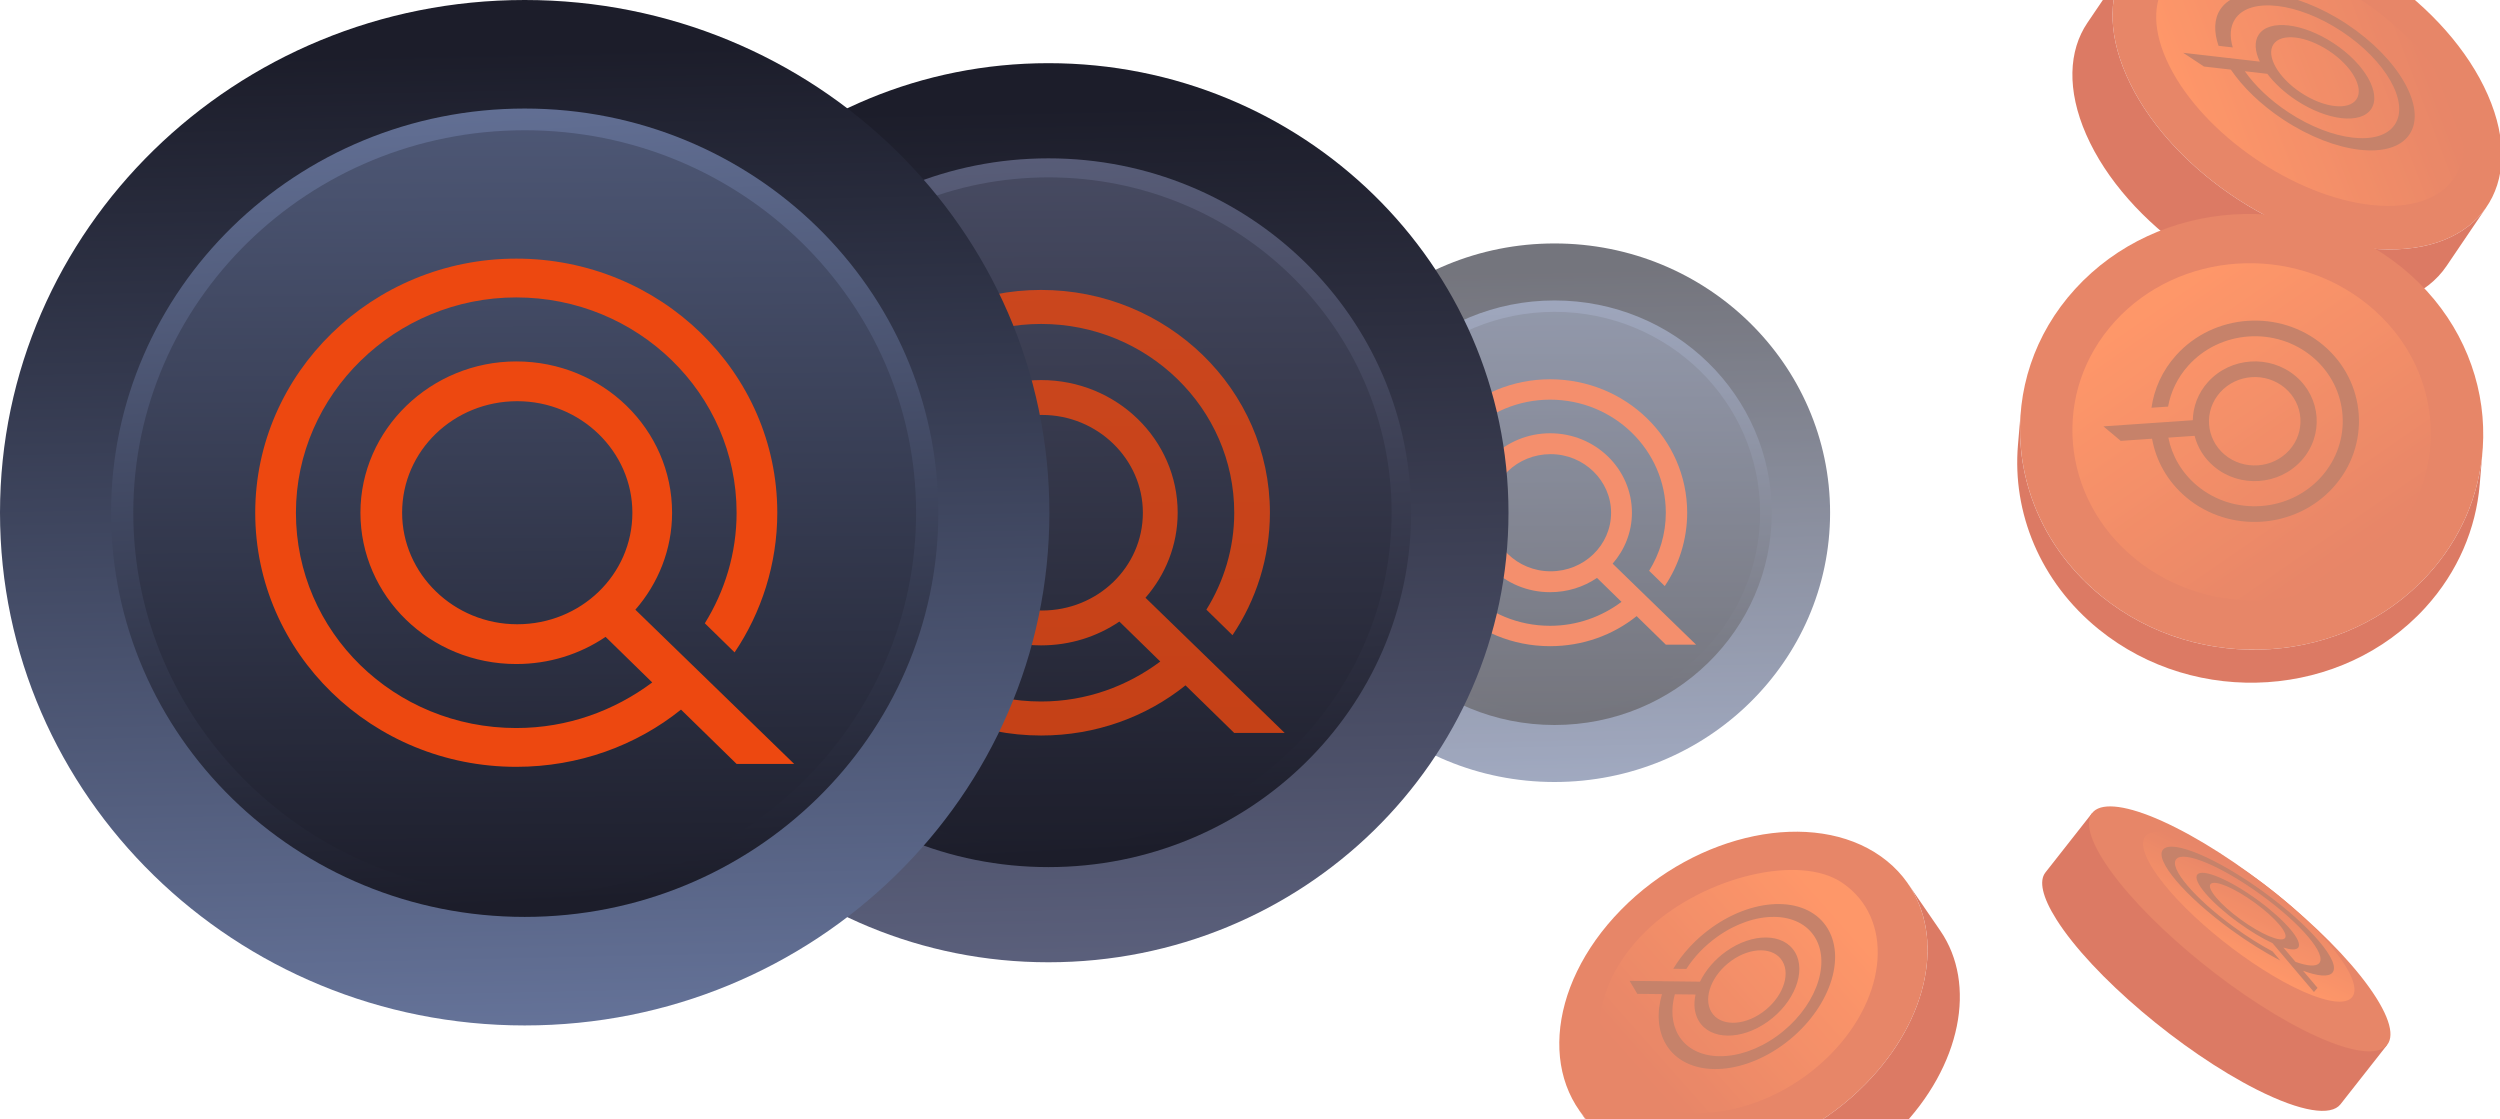
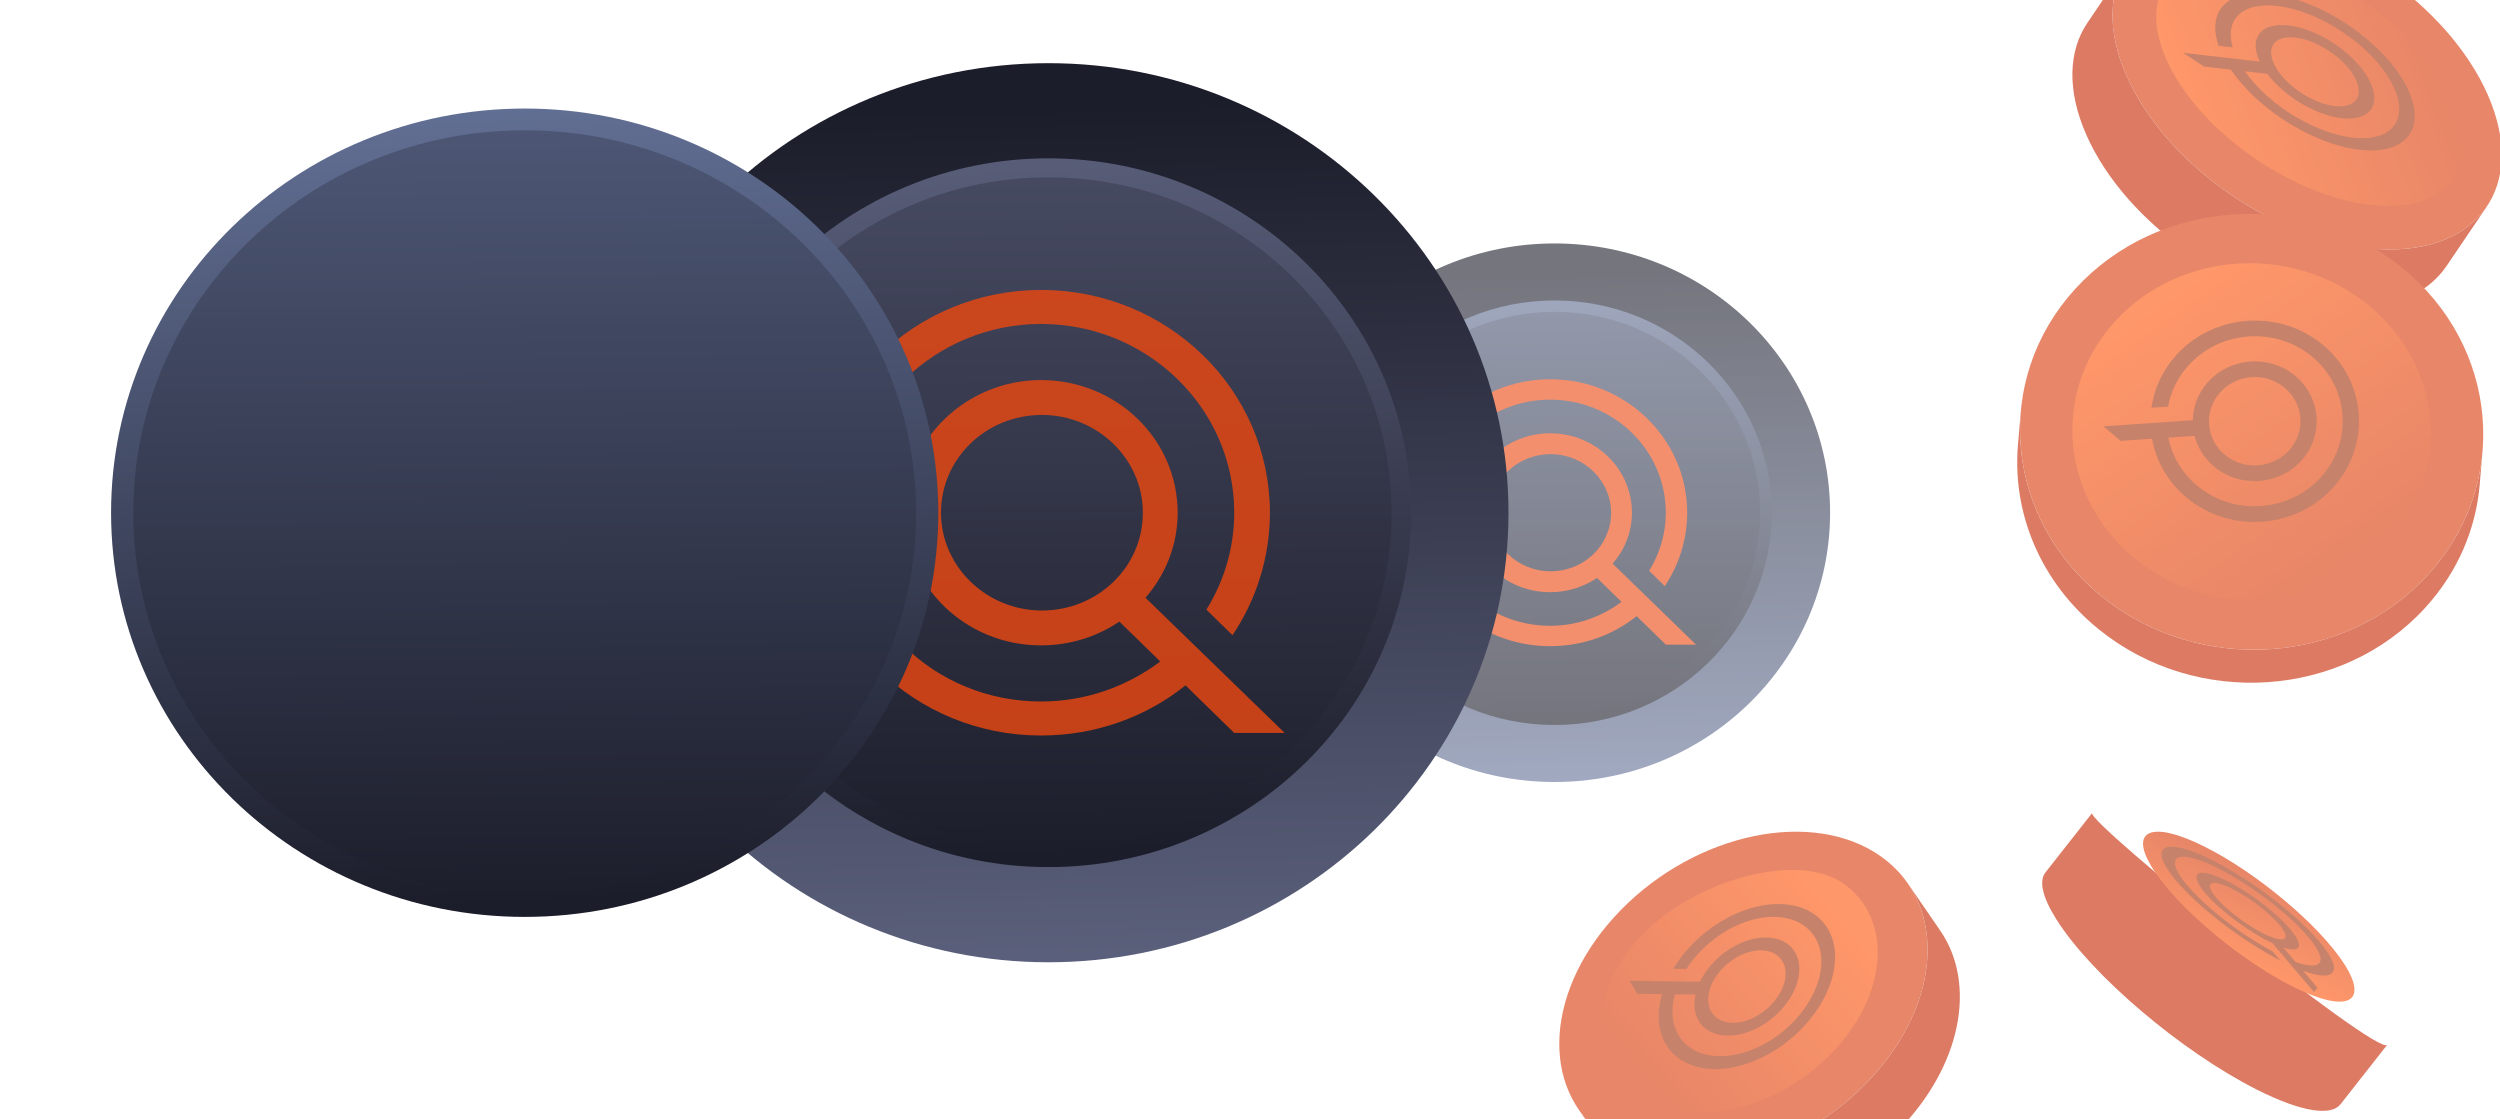
<svg xmlns="http://www.w3.org/2000/svg" width="668" height="299" viewBox="0 0 668 299" fill="none">
  <g clip-path="url(#clip0_17370_182856)">
    <g opacity="0.71">
      <path d="M664.757 25.389C654.146 1.182 623.919 -19.613 597.246 -21.067C570.573 -22.52 557.552 -4.081 568.163 20.125C578.772 44.326 608.992 65.12 635.664 66.574C662.337 68.027 675.366 49.589 664.757 25.389Z" fill="#DD542A" />
      <path d="M654.833 25.42C645.629 7.042 621.342 -9.591 600.587 -11.738C579.832 -13.884 570.467 -0.73 579.67 17.648C588.871 36.021 613.153 52.654 633.907 54.8C654.662 56.946 664.034 43.793 654.833 25.42Z" fill="url(#paint0_linear_17370_182856)" />
      <path d="M653.714 71.079C648.516 78.754 638.488 83.148 624.939 82.41C598.266 80.957 568.046 60.162 557.437 35.962C552.215 24.049 552.717 13.533 557.752 6.097L568.477 -9.739C563.442 -2.303 562.94 8.212 568.162 20.125C578.771 44.326 608.991 65.12 635.664 66.574C649.213 67.312 659.241 62.917 664.439 55.242L653.714 71.079Z" fill="#CE4424" />
      <path d="M583.344 14.108L588.902 17.774L596.082 18.601C599.252 23.262 604.088 27.994 610.12 31.973C624.063 41.17 639.191 42.914 643.844 35.86C648.497 28.805 640.941 15.584 626.998 6.387C613.058 -2.808 597.929 -4.551 593.277 2.503C591.572 5.088 591.507 8.501 592.794 12.239L596.595 12.677C595.728 9.772 595.868 7.132 597.209 5.098C601.139 -0.859 613.913 0.612 625.687 8.378C637.461 16.144 643.842 27.31 639.913 33.267C635.984 39.223 623.207 37.75 611.436 29.985C606.489 26.722 602.494 22.859 599.816 19.034L605.837 19.728C607.706 22.206 610.34 24.677 613.543 26.79C621.834 32.259 630.829 33.295 633.596 29.1C636.363 24.905 631.871 17.044 623.58 11.575C615.288 6.105 606.292 5.07 603.526 9.265C602.301 11.121 602.501 13.698 603.822 16.467L583.344 14.108ZM614.853 24.799C608.73 20.76 605.412 14.954 607.455 11.857C609.499 8.759 616.142 9.524 622.264 13.563C628.387 17.602 631.705 23.407 629.662 26.505C627.619 29.602 620.976 28.837 614.853 24.799Z" fill="#AE4F2D" />
      <path d="M561.564 159.35C587.608 180.425 626.658 177.827 648.796 153.54C670.928 129.26 667.757 92.495 641.714 71.42C615.67 50.345 576.612 52.938 554.481 77.218C532.343 101.505 535.521 138.276 561.564 159.35Z" fill="#DD542A" />
      <path d="M570.624 149.41C590.779 165.719 621 163.708 638.132 144.913C655.26 126.123 652.806 97.671 632.651 81.361C612.496 65.051 582.27 67.057 565.142 85.848C548.01 104.643 550.469 133.1 570.624 149.41Z" fill="url(#paint1_linear_17370_182856)" />
      <path d="M539.947 110.092L539.197 118.913C537.668 136.917 545.054 155.418 560.814 168.171C586.858 189.246 625.908 186.648 648.046 162.361C656.786 152.773 661.58 141.238 662.578 129.491L663.327 120.671C662.329 132.417 657.535 143.952 648.795 153.54C626.658 177.827 587.607 180.425 561.564 159.351C545.804 146.597 538.417 128.096 539.947 110.092Z" fill="#CE4424" />
      <path d="M562.042 113.923L566.66 117.8L575.029 117.226C576.082 123.106 579.151 128.681 584.163 132.888C595.746 142.613 613.378 141.406 623.471 130.196C633.564 118.986 632.352 101.955 620.769 92.23C609.188 82.507 591.554 83.716 581.462 94.926C577.764 99.034 575.585 103.922 574.877 108.945L579.306 108.642C580.023 104.705 581.819 100.901 584.728 97.67C593.252 88.204 608.142 87.182 617.923 95.394C627.705 103.606 628.728 117.988 620.205 127.455C611.684 136.919 596.791 137.939 587.012 129.729C582.902 126.278 580.338 121.739 579.38 116.932L586.398 116.451C587.185 119.532 588.922 122.417 591.583 124.651C598.471 130.434 608.955 129.715 614.957 123.049C620.959 116.383 620.239 106.256 613.351 100.473C606.463 94.69 595.977 95.411 589.976 102.076C587.319 105.026 585.982 108.656 585.913 112.287L562.042 113.923ZM594.427 121.488C589.34 117.217 588.809 109.739 593.241 104.816C597.673 99.894 605.416 99.363 610.502 103.634C615.589 107.904 616.121 115.382 611.689 120.305C607.259 125.225 599.515 125.757 594.427 121.488Z" fill="#AE4F2D" />
      <path d="M433.132 243.114C453.435 222.406 484.532 216.021 502.598 228.846C520.664 241.671 518.859 268.851 498.556 289.559C478.258 310.261 447.155 316.642 429.09 303.818C411.024 290.992 412.833 263.816 433.132 243.114Z" fill="#DD542A" />
      <path d="M441.154 247.512C455.703 234.355 480.66 228.066 492.194 235.845C506.114 245.234 504.547 266.068 489.158 281.698C473.774 297.323 450.189 302.128 436.482 292.432C422.774 282.737 424.89 262.22 441.154 247.512Z" fill="url(#paint2_linear_17370_182856)" />
      <path d="M507.18 302.124C486.882 322.826 455.78 329.208 437.714 316.382C434.772 314.294 432.358 311.825 430.464 309.066L421.841 296.501C423.735 299.26 426.149 301.729 429.091 303.817C447.157 316.642 478.259 310.261 498.557 289.559C515.554 272.223 519.587 250.351 509.85 236.163L518.473 248.728C528.21 262.916 524.177 284.788 507.18 302.124Z" fill="#CE4424" />
      <path d="M435.428 262.083L437.485 265.552L444.083 265.629C442.665 270.501 442.9 275.255 445.131 279.019C450.291 287.719 464.193 287.883 476.124 279.385C488.055 270.885 493.565 256.894 488.406 248.194C483.248 239.495 469.344 239.332 457.414 247.831C453.042 250.946 449.533 254.797 447.096 258.854L450.588 258.896C452.622 255.726 455.429 252.736 458.868 250.286C468.944 243.109 480.685 243.245 485.041 250.592C489.398 257.939 484.744 269.755 474.669 276.932C464.595 284.107 452.853 283.969 448.498 276.624C446.667 273.537 446.427 269.662 447.513 265.672L453.046 265.737C452.482 268.306 452.716 270.775 453.902 272.774C456.97 277.948 465.236 278.044 472.332 272.99C479.427 267.936 482.704 259.617 479.636 254.443C476.568 249.27 468.299 249.174 461.205 254.227C458.065 256.464 455.673 259.342 454.249 262.304L435.428 262.083ZM457.266 270.375C455 266.555 457.42 260.411 462.659 256.679C467.899 252.947 474.004 253.019 476.269 256.839C478.535 260.66 476.116 266.803 470.876 270.535C465.639 274.266 459.532 274.195 457.266 270.375Z" fill="#AE4F2D" />
-       <path d="M559.033 217.226L546.537 233.124C544.801 235.332 545.631 239.586 549.48 245.685C558.911 260.632 582.888 280.987 603.031 291.153C614.95 297.169 622.857 298.269 625.373 295.068L637.87 279.17C635.354 282.371 557.298 219.434 559.033 217.226Z" fill="#CE4424" />
-       <path d="M561.977 229.787C571.408 244.734 595.385 265.089 615.528 275.255C635.671 285.421 644.356 281.55 634.924 266.603C625.495 251.661 601.525 231.308 581.381 221.142C561.238 210.976 552.548 214.845 561.977 229.787Z" fill="#DD542A" />
+       <path d="M559.033 217.226L546.537 233.124C544.801 235.332 545.631 239.586 549.48 245.685C558.911 260.632 582.888 280.987 603.031 291.153C614.95 297.169 622.857 298.269 625.373 295.068L637.87 279.17C635.354 282.371 557.298 219.434 559.033 217.226" fill="#CE4424" />
      <path d="M575.279 232.186C581.882 242.564 598.692 256.684 612.823 263.724C626.955 270.765 633.059 268.062 626.456 257.683C619.854 247.308 603.049 233.19 588.917 226.149C574.786 219.109 568.678 221.81 575.279 232.186Z" fill="url(#paint3_linear_17370_182856)" />
      <path d="M618.281 265.065L619.249 263.963L615.371 259.388C619.293 260.83 622.157 261.114 623.207 259.917C625.633 257.151 617.465 247.514 604.998 238.433C592.529 229.351 580.412 224.212 577.985 226.978C575.559 229.743 583.729 239.382 596.197 248.463C600.765 251.791 605.286 254.588 609.299 256.661L607.248 254.24C604.035 252.531 600.476 250.301 596.882 247.684C586.353 240.014 579.454 231.875 581.503 229.54C583.552 227.204 593.785 231.544 604.314 239.213C614.84 246.88 621.739 255.02 619.691 257.355C618.83 258.336 616.525 258.14 613.358 257.011L610.107 253.176C612.065 253.808 613.486 253.877 614.044 253.242C615.486 251.597 610.629 245.866 603.214 240.466C595.8 235.065 588.595 232.009 587.152 233.654C585.709 235.299 590.568 241.031 597.981 246.431C601.263 248.821 604.504 250.751 607.222 252.018L618.281 265.065ZM610.527 250.681C609.461 251.895 604.14 249.639 598.665 245.651C593.19 241.663 589.603 237.431 590.668 236.216C591.734 235.002 597.054 237.258 602.53 241.246C608.003 245.233 611.591 249.466 610.527 250.681Z" fill="#AE4F2D" />
    </g>
    <g opacity="0.61">
      <path d="M415.37 208.951C456.035 208.951 489 176.737 489 137C489 97.262 456.035 65.049 415.37 65.049C374.705 65.049 341.739 97.262 341.739 137C341.739 176.737 374.705 208.951 415.37 208.951Z" fill="url(#paint4_linear_17370_182856)" />
      <path d="M415.37 193.719C447.426 193.719 473.413 168.325 473.413 137C473.413 105.675 447.426 80.28 415.37 80.28C383.313 80.28 357.326 105.675 357.326 137C357.326 168.325 383.313 193.719 415.37 193.719Z" fill="url(#paint5_linear_17370_182856)" />
      <path d="M415.369 190.672C445.703 190.672 470.294 166.642 470.294 137C470.294 107.357 445.703 83.327 415.369 83.327C385.034 83.327 360.443 107.357 360.443 137C360.443 166.642 385.034 190.672 415.369 190.672Z" fill="url(#paint6_linear_17370_182856)" />
      <path d="M453.183 172.25L430.899 150.61C434.102 146.935 436.052 142.171 436.052 137C436.052 125.295 426.303 115.768 414.186 115.768C402.208 115.768 392.319 125.295 392.319 137C392.319 148.704 402.068 158.231 414.186 158.231C418.782 158.231 423.099 156.87 426.72 154.421L433.267 160.817C427.974 164.764 421.428 167.214 414.186 167.214C397.054 167.214 383.266 153.74 383.266 137C383.266 120.396 397.194 106.786 414.186 106.786C431.177 106.786 445.105 120.259 445.105 137C445.105 142.716 443.434 148.024 440.648 152.515L444.827 156.598C448.587 151.018 450.815 144.213 450.815 137C450.815 117.265 434.381 101.342 414.186 101.342C393.99 101.342 377.556 117.401 377.556 137C377.556 156.734 393.99 172.658 414.186 172.658C422.96 172.658 431.038 169.664 437.306 164.628L445.105 172.25L453.183 172.25ZM398.169 137C398.169 128.289 405.411 121.348 414.325 121.348C423.239 121.348 430.481 128.425 430.481 137C430.481 145.71 423.239 152.651 414.325 152.651C405.411 152.651 398.169 145.574 398.169 137Z" fill="#ED4810" />
    </g>
    <path d="M280.144 257.119C348.033 257.119 403.068 203.34 403.068 137C403.068 70.66 348.033 16.88 280.144 16.88C212.256 16.88 157.221 70.66 157.221 137C157.221 203.34 212.256 257.119 280.144 257.119Z" fill="url(#paint7_linear_17370_182856)" />
    <path d="M280.145 231.691C333.662 231.691 377.047 189.296 377.047 137C377.047 84.703 333.662 42.309 280.145 42.309C226.628 42.309 183.243 84.703 183.243 137C183.243 189.296 226.628 231.691 280.145 231.691Z" fill="url(#paint8_linear_17370_182856)" />
    <path d="M280.144 226.604C330.787 226.604 371.841 186.487 371.841 137C371.841 87.513 330.787 47.395 280.144 47.395C229.502 47.395 188.448 87.513 188.448 137C188.448 186.487 229.502 226.604 280.144 226.604Z" fill="url(#paint9_linear_17370_182856)" />
    <path opacity="0.8" d="M343.274 195.848L306.071 159.721C311.419 153.586 314.674 145.634 314.674 137C314.674 117.459 298.398 101.554 278.169 101.554C258.172 101.554 241.664 117.459 241.664 137C241.664 156.54 257.94 172.445 278.169 172.445C285.842 172.445 293.05 170.173 299.096 166.083L310.024 176.762C301.188 183.351 290.26 187.441 278.169 187.441C249.569 187.441 226.55 164.947 226.55 137C226.55 109.28 249.802 86.558 278.169 86.558C306.536 86.558 329.788 109.052 329.788 137C329.788 146.543 326.998 155.404 322.348 162.902L329.323 169.719C335.601 160.403 339.321 149.042 339.321 137C339.321 104.054 311.884 77.469 278.169 77.469C244.454 77.469 217.017 104.281 217.017 137C217.017 169.946 244.454 196.53 278.169 196.53C292.818 196.53 306.304 191.531 316.767 183.124L329.788 195.848L343.274 195.848ZM251.429 137C251.429 122.458 263.52 110.87 278.402 110.87C293.283 110.87 305.374 122.685 305.374 137C305.374 151.541 293.283 163.129 278.402 163.129C263.52 163.129 251.429 151.314 251.429 137Z" fill="#ED4810" />
-     <path d="M140.198 274C217.628 274 280.396 212.663 280.396 137C280.396 61.337 217.628 0 140.198 0C62.769 0 0 61.337 0 137C0 212.663 62.769 274 140.198 274Z" fill="url(#paint10_linear_17370_182856)" />
    <path d="M140.198 244.998C201.236 244.998 250.718 196.646 250.718 137C250.718 77.354 201.236 29.002 140.198 29.002C79.16 29.002 29.679 77.354 29.679 137C29.679 196.646 79.16 244.998 140.198 244.998Z" fill="url(#paint11_linear_17370_182856)" />
    <path d="M140.197 239.197C197.956 239.197 244.779 193.442 244.779 137C244.779 80.558 197.956 34.804 140.197 34.804C82.437 34.804 35.614 80.558 35.614 137C35.614 193.442 82.437 239.197 140.197 239.197Z" fill="url(#paint12_linear_17370_182856)" />
-     <path d="M212.199 204.118L169.768 162.914C175.867 155.917 179.58 146.847 179.58 137C179.58 114.713 161.016 96.573 137.944 96.573C115.138 96.573 96.309 114.713 96.309 137C96.309 159.286 114.873 177.427 137.944 177.427C146.696 177.427 154.917 174.835 161.812 170.17L174.276 182.35C164.199 189.866 151.735 194.53 137.944 194.53C105.325 194.53 79.071 168.875 79.071 137C79.071 105.384 105.591 79.47 137.944 79.47C170.298 79.47 196.818 105.125 196.818 137C196.818 147.884 193.635 157.991 188.331 166.542L196.287 174.317C203.448 163.692 207.691 150.735 207.691 137C207.691 99.424 176.398 69.104 137.944 69.104C99.491 69.104 68.198 99.683 68.198 137C68.198 174.576 99.491 204.896 137.944 204.896C154.652 204.896 170.033 199.195 181.967 189.606L196.818 204.119L212.199 204.118ZM107.447 137C107.447 120.415 121.237 107.198 138.21 107.198C155.182 107.198 168.972 120.674 168.972 137C168.972 153.585 155.182 166.802 138.21 166.802C121.237 166.802 107.447 153.326 107.447 137Z" fill="#ED4810" />
  </g>
  <defs>
    <linearGradient id="paint0_linear_17370_182856" x1="585.545" y1="33.626" x2="648.954" y2="9.435" gradientUnits="userSpaceOnUse">
      <stop stop-color="#FE6C2B" />
      <stop offset="0.989" stop-color="#DD542A" />
    </linearGradient>
    <linearGradient id="paint1_linear_17370_182856" x1="577.325" y1="80.173" x2="627.124" y2="152.298" gradientUnits="userSpaceOnUse">
      <stop stop-color="#FE6C2B" />
      <stop offset="0.989" stop-color="#DD542A" />
    </linearGradient>
    <linearGradient id="paint2_linear_17370_182856" x1="489.92" y1="242.735" x2="438.366" y2="288.434" gradientUnits="userSpaceOnUse">
      <stop stop-color="#FE6C2B" />
      <stop offset="0.989" stop-color="#DD542A" />
    </linearGradient>
    <linearGradient id="paint3_linear_17370_182856" x1="595.786" y1="255.686" x2="605.951" y2="234.186" gradientUnits="userSpaceOnUse">
      <stop stop-color="#FE6C2B" />
      <stop offset="0.989" stop-color="#DD542A" />
    </linearGradient>
    <linearGradient id="paint4_linear_17370_182856" x1="416.927" y1="209.864" x2="413.957" y2="71.603" gradientUnits="userSpaceOnUse">
      <stop offset="5.32779e-09" stop-color="#657399" />
      <stop offset="0.996" stop-color="#1C1D2A" />
    </linearGradient>
    <linearGradient id="paint5_linear_17370_182856" x1="412.049" y1="74.593" x2="418.336" y2="192.194" gradientUnits="userSpaceOnUse">
      <stop offset="5.32779e-09" stop-color="#657399" />
      <stop offset="0.996" stop-color="#1C1D2A" />
    </linearGradient>
    <linearGradient id="paint6_linear_17370_182856" x1="414.749" y1="28.57" x2="415.698" y2="193.801" gradientUnits="userSpaceOnUse">
      <stop offset="5.32779e-09" stop-color="#657399" />
      <stop offset="0.996" stop-color="#1C1D2A" />
    </linearGradient>
    <linearGradient id="paint7_linear_17370_182856" x1="282.745" y1="258.644" x2="277.787" y2="27.821" gradientUnits="userSpaceOnUse">
      <stop offset="5.32779e-09" stop-color="#5B607C" />
      <stop offset="0.996" stop-color="#1C1D2A" />
    </linearGradient>
    <linearGradient id="paint8_linear_17370_182856" x1="274.602" y1="32.814" x2="285.098" y2="229.145" gradientUnits="userSpaceOnUse">
      <stop offset="5.32779e-09" stop-color="#5B607C" />
      <stop offset="0.996" stop-color="#1C1D2A" />
    </linearGradient>
    <linearGradient id="paint9_linear_17370_182856" x1="279.11" y1="-44.02" x2="280.694" y2="231.828" gradientUnits="userSpaceOnUse">
      <stop offset="5.32779e-09" stop-color="#5B607C" />
      <stop offset="0.996" stop-color="#1C1D2A" />
    </linearGradient>
    <linearGradient id="paint10_linear_17370_182856" x1="143.164" y1="275.739" x2="137.509" y2="12.479" gradientUnits="userSpaceOnUse">
      <stop offset="5.32779e-09" stop-color="#657399" />
      <stop offset="0.996" stop-color="#1C1D2A" />
    </linearGradient>
    <linearGradient id="paint11_linear_17370_182856" x1="133.876" y1="18.173" x2="145.847" y2="242.094" gradientUnits="userSpaceOnUse">
      <stop offset="5.32779e-09" stop-color="#657399" />
      <stop offset="0.996" stop-color="#1C1D2A" />
    </linearGradient>
    <linearGradient id="paint12_linear_17370_182856" x1="139.016" y1="-69.459" x2="140.824" y2="245.155" gradientUnits="userSpaceOnUse">
      <stop offset="5.32779e-09" stop-color="#657399" />
      <stop offset="0.996" stop-color="#1C1D2A" />
    </linearGradient>
    <clipPath id="clip0_17370_182856">
      <rect width="668" height="299" fill="white" />
    </clipPath>
  </defs>
</svg>